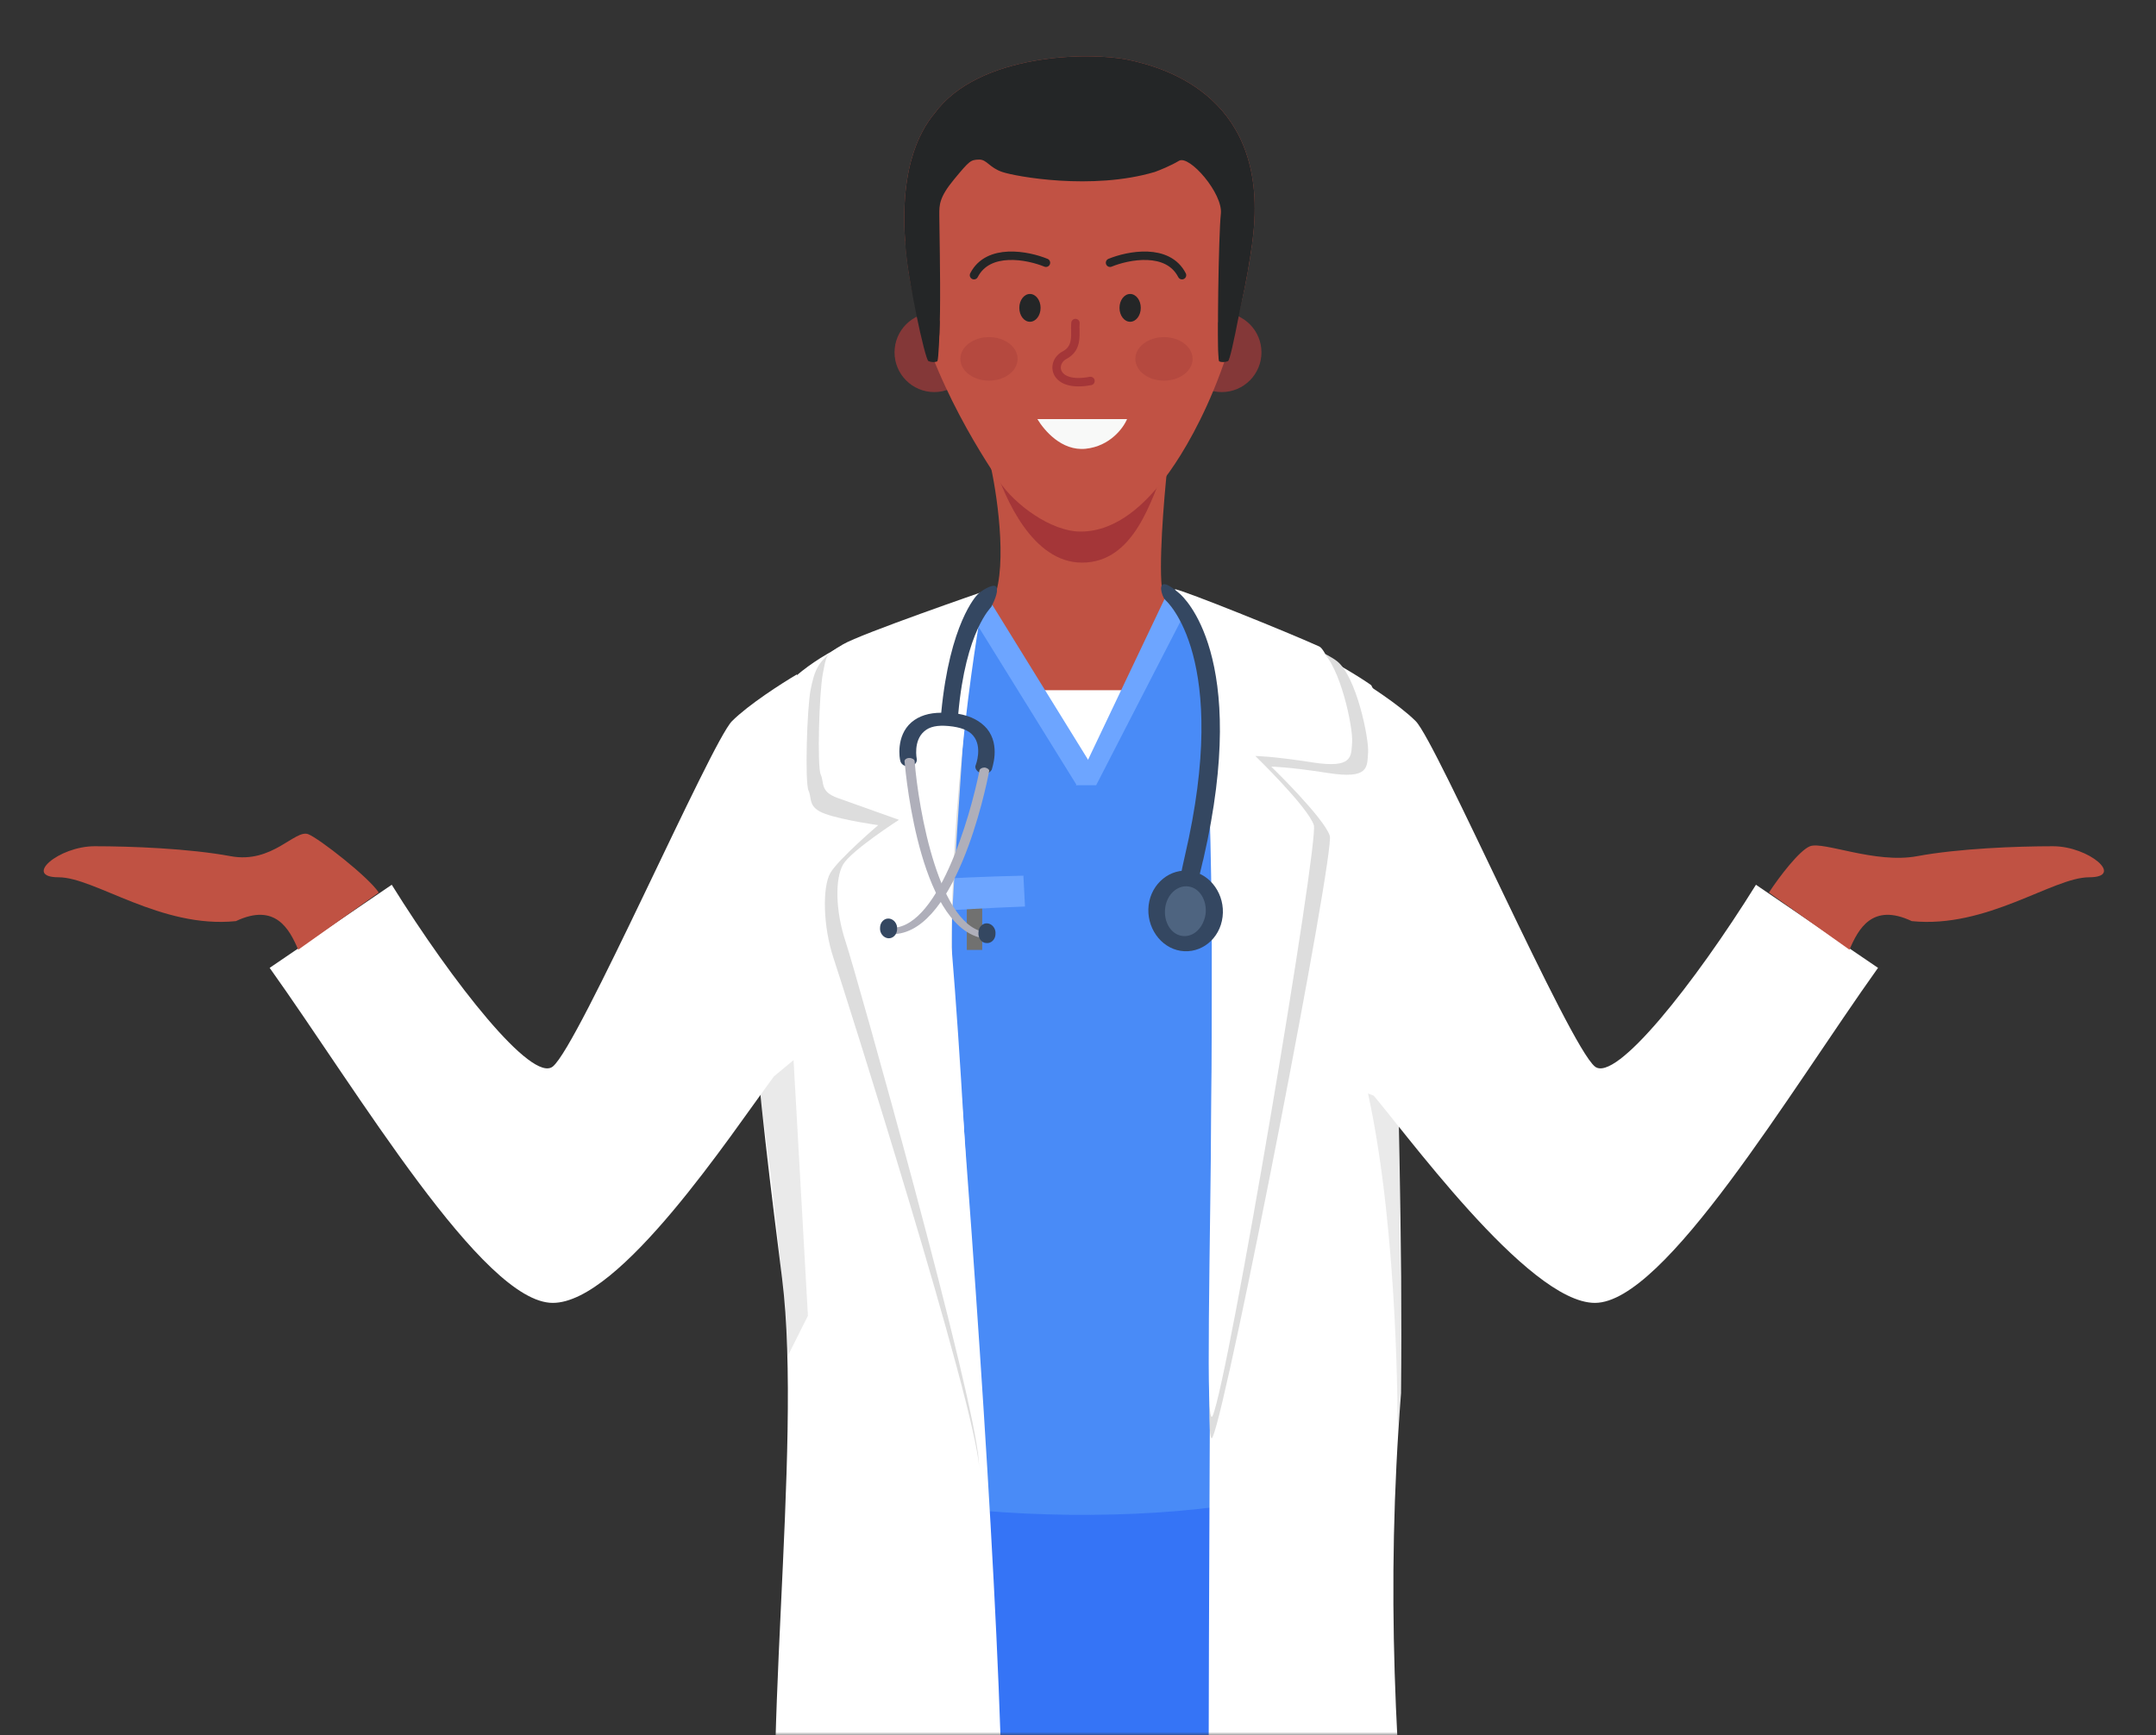
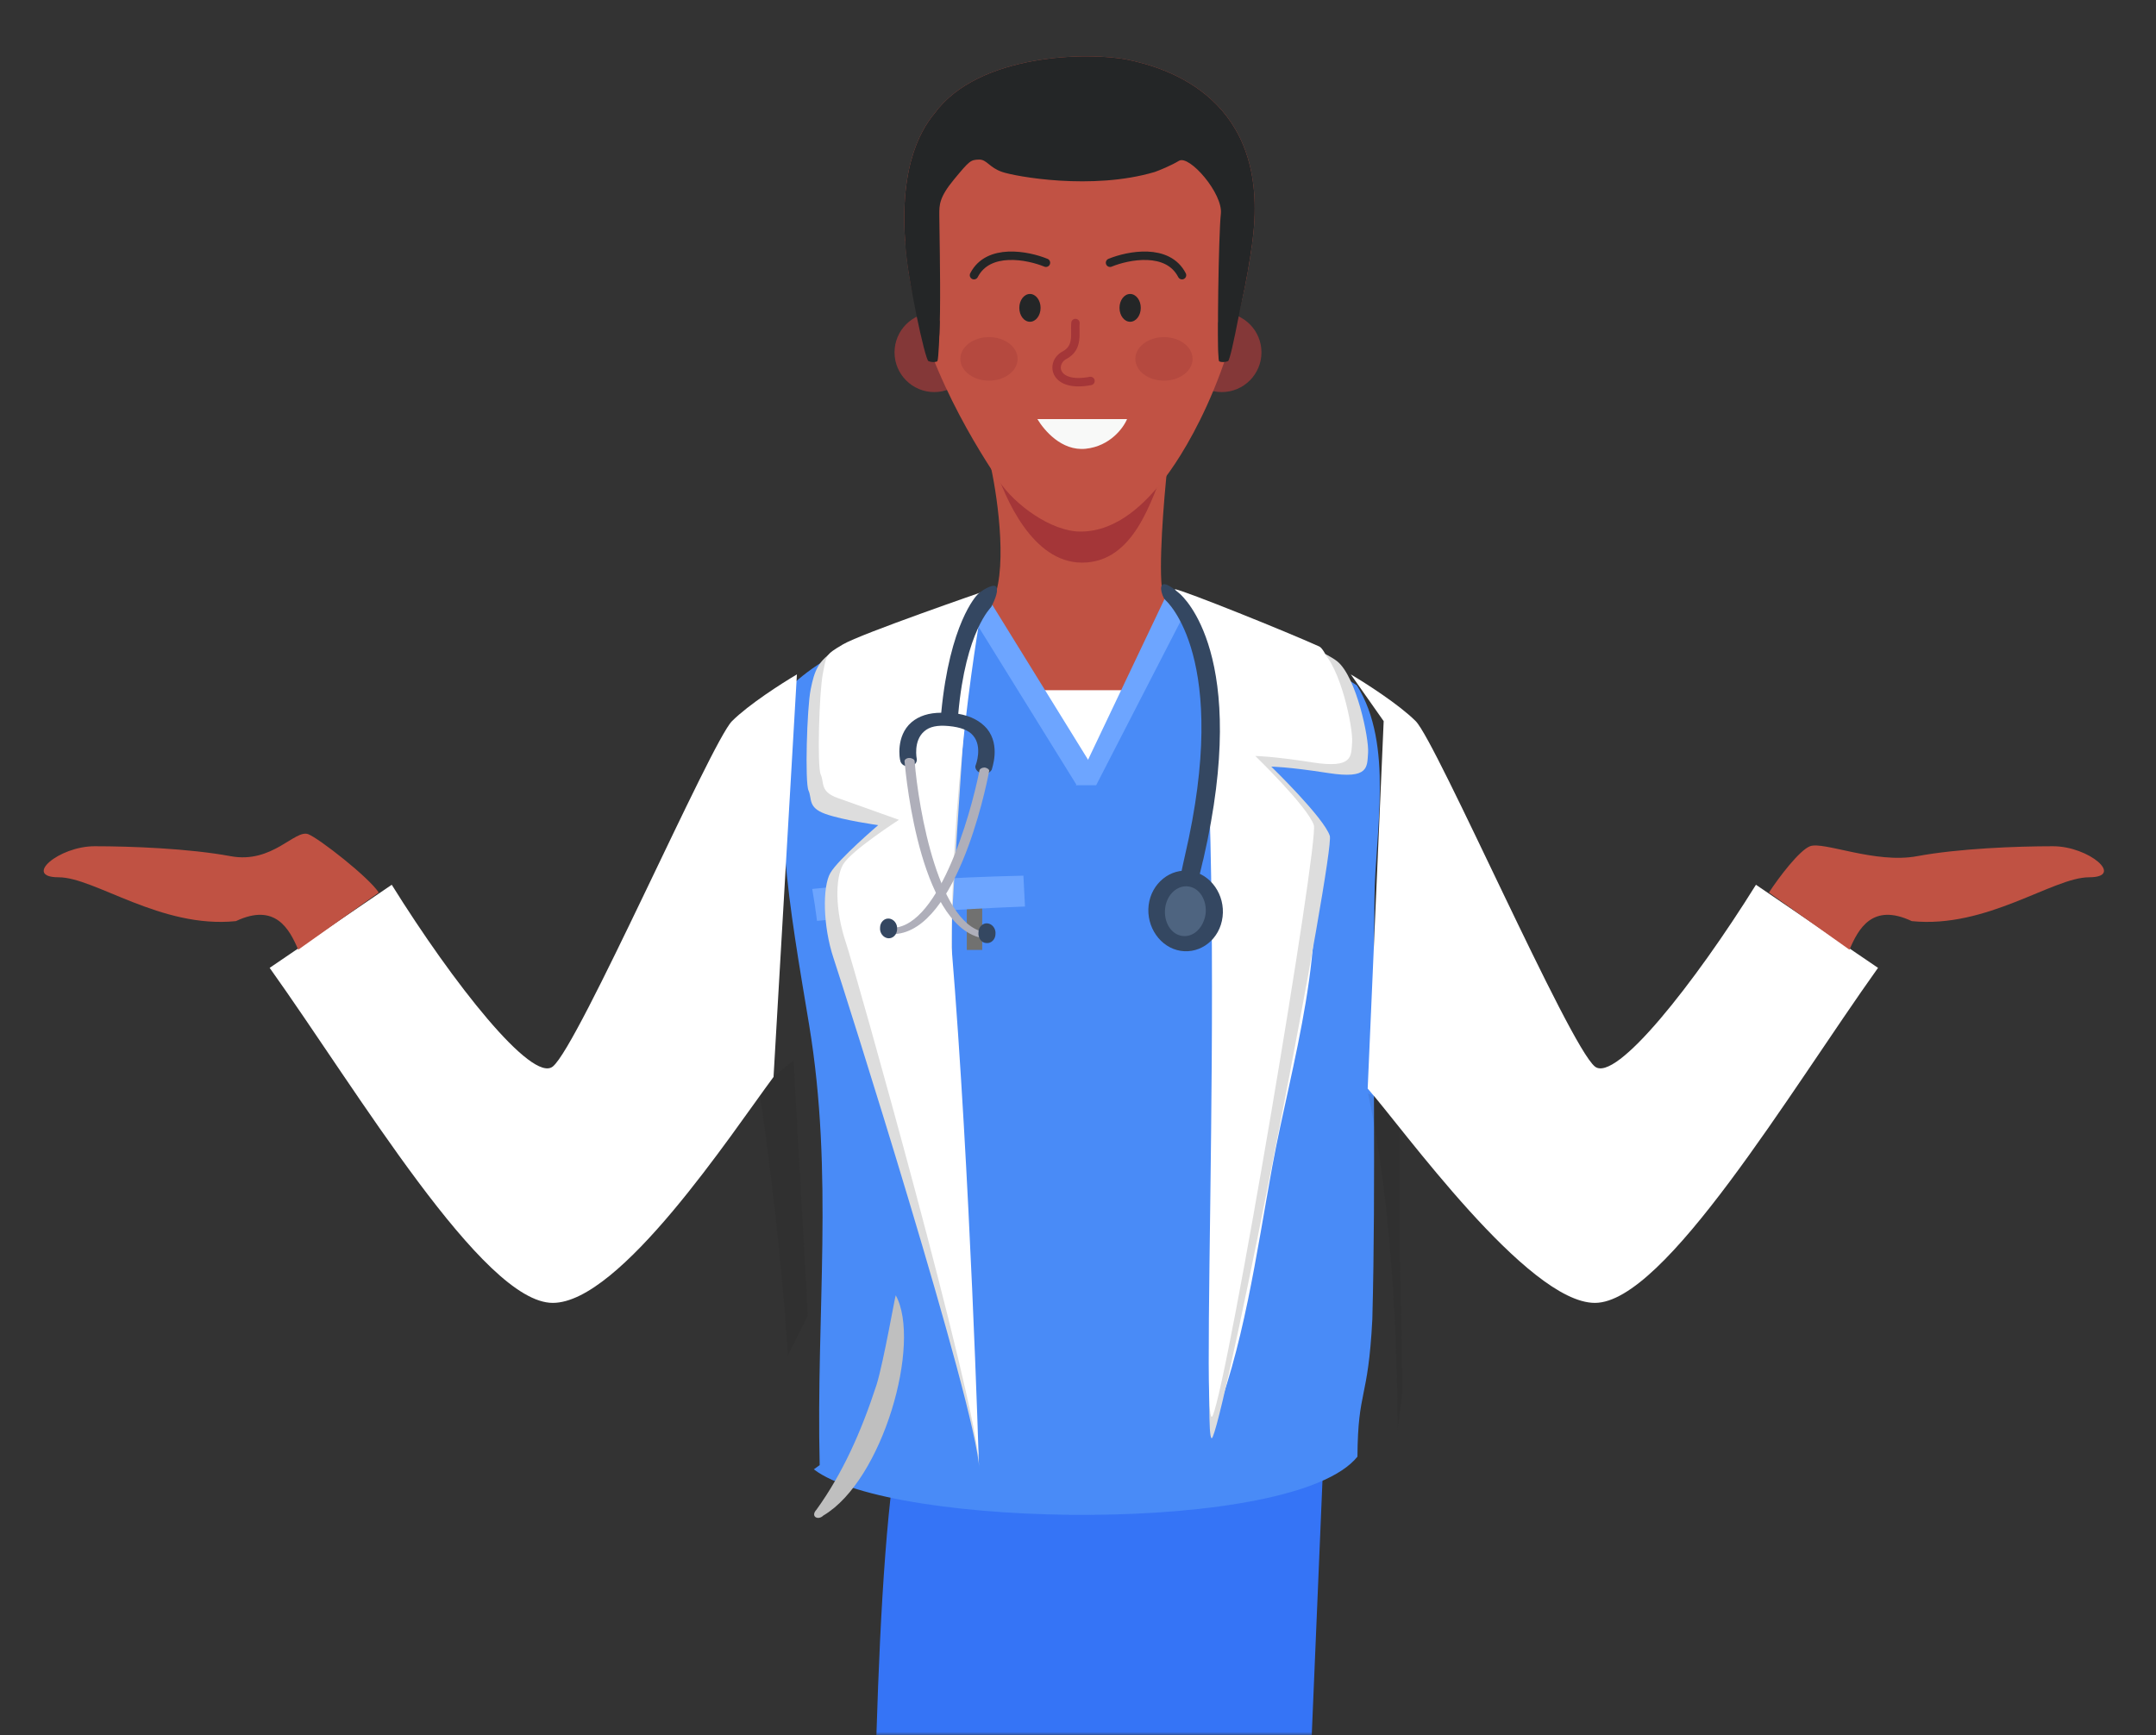
<svg xmlns="http://www.w3.org/2000/svg" width="328" height="264" viewBox="0 0 328 264" fill="none" aria-hidden="true">
  <rect x="0" y="0" width="328" height="264" fill="#333333" stroke="none" />
  <mask id="introduction_svg__a" style="mask-type:alpha" maskUnits="userSpaceOnUse" x="0" y="0" width="328" height="264">
    <path fill="#C4C4C4" d="M0.529 0H327.469V264H0.529z" />
  </mask>
  <g mask="url(#introduction_svg__a)">
    <path d="M150.772 91.979C153.389 87.471 151.862 76.227 150.772 71.168H177.581C177.066 75.954 176.2 86.454 176.854 90.162C177.509 93.87 182.701 92.696 184.821 93.514L171.765 120.789H160.768L139.948 96.105C142.099 95.53 148.154 96.487 150.772 91.979Z" fill="#C05243" />
    <path d="M164.612 85.602C157.045 85.602 152.885 75.698 151.369 71.105H177.252C175.179 75.742 172.696 85.602 164.612 85.602Z" fill="#A43638" />
    <circle cx="185.867" cy="53.61" r="6.044" fill="#843838" />
    <circle cx="142.132" cy="53.61" r="6.044" fill="#843838" />
    <path d="M138.055 40.169C136.248 26.262 139.928 19.953 142.153 17.276C148.828 8.097 165.748 7.862 171.693 9.114C177.639 10.366 193.284 15.059 190.572 36.441C187.86 57.823 179.313 70.133 176.81 73.262C174.306 76.391 170.058 80.876 164.398 80.876C159.913 80.876 154.384 76.776 152.039 73.262L151.982 73.177C149.664 69.706 140.015 55.254 138.055 40.169Z" fill="#C15244" />
    <path d="M171.463 63.763H157.821C158.824 65.429 161.482 68.662 165.178 68.276C168.874 67.889 170.908 65.106 171.463 63.763Z" fill="#F8F9F8" />
    <path d="M163.612 49.148C163.459 50.627 164.144 52.886 161.949 54.042C159.756 55.199 160.269 59.039 165.9 57.964" stroke="#A43638" stroke-width="1.282" stroke-linecap="round" />
    <path fill-rule="evenodd" clip-rule="evenodd" d="M141.88 53.929C142.255 53.751 142.747 53.518 142.903 50.869C143.117 47.234 142.993 39.132 142.931 35.101C142.915 34.026 142.903 33.241 142.903 32.907C142.903 32.818 142.902 32.731 142.902 32.644C142.894 31.187 142.888 30.019 145.134 27.304C147.514 24.428 147.663 24.329 148.903 24.28C149.539 24.255 149.927 24.568 150.428 24.973C150.904 25.358 151.483 25.826 152.473 26.164C154.506 26.858 166.159 28.991 175.68 26.164C176.384 25.913 178.106 25.221 179.363 24.465C180.934 23.519 186.08 29.449 185.733 32.53C185.386 35.611 185.125 53.315 185.429 54.443C185.53 54.816 186 54.816 186.534 54.714C188.233 49.375 189.712 43.223 190.572 36.441C193.284 15.059 177.639 10.366 171.693 9.114C165.748 7.862 148.828 8.097 142.153 17.276C139.928 19.953 136.248 26.262 138.055 40.169C138.638 44.66 139.98 49.459 141.639 54.077C141.709 54.01 141.791 53.971 141.88 53.929Z" fill="#242627" />
    <ellipse cx="171.932" cy="46.841" rx="1.618" ry="2.115" fill="#242627" />
    <ellipse cx="156.689" cy="46.841" rx="1.618" ry="2.115" fill="#242627" />
    <path d="M168.875 39.975C171.623 38.849 177.66 37.652 179.823 41.869M159.124 39.975C156.376 38.849 150.339 37.652 148.176 41.869" stroke="#242627" stroke-width="1.282" stroke-linecap="round" />
    <ellipse cx="177.079" cy="54.603" rx="4.354" ry="3.312" fill="#B5493F" />
    <ellipse cx="150.458" cy="54.603" rx="4.354" ry="3.312" fill="#B5493F" />
    <path d="M186.826 54.937C187.328 54.725 189.482 42.725 190.496 36.752L185.338 49.085C185.349 51.035 185.286 54.578 185.451 54.937 185.507 55.057 186.198 55.202 186.826 54.937zM141.242 54.937C140.739 54.725 137.996 42.249 137.706 36.613L142.957 48.895C142.946 50.846 142.781 54.578 142.616 54.937 142.561 55.057 141.87 55.202 141.242 54.937z" fill="#242627" />
    <path d="M173.646 105.009H158.097L164.908 117.453L173.646 105.009Z" fill="#fff" />
    <path fill-rule="evenodd" clip-rule="evenodd" d="M201.414 220.027L197.44 314.369C197.44 314.369 167.833 319.045 132.795 309.4C132.795 309.4 132.389 251.906 135.787 225.249" fill="#3574F6" />
    <path fill-rule="evenodd" clip-rule="evenodd" d="M124.701 222.91C124.135 199.797 126.886 178.753 123.083 155.854C120.169 138.234 117.013 121.684 120.655 104.064C128.019 97.359 139.105 94.291 149.463 93.293C153.347 100.141 165.224 117.243 165.224 117.243C172.712 108.013 178.67 94.132 180.213 92.365C189.842 93.935 198.663 99.213 206.431 104.278C212.096 113.338 209.183 126.749 209.102 136.665C208.778 157.994 209.344 179.395 208.778 200.724C208.131 213.279 206.593 211.211 206.512 221.626C196.883 233.61 135.544 232.611 123.811 223.552" fill="#498BF7" />
    <path d="M147.082 144.528V137.568H149.429V144.528H147.082Z" fill="#717170" />
    <path fill-rule="evenodd" clip-rule="evenodd" d="M123.568 135.253C134.169 134.121 145.012 133.473 155.694 133.23C155.775 135.092 155.856 136.063 155.937 137.924C145.417 138.328 134.816 139.057 124.296 140.109C124.054 138.167 123.892 137.196 123.568 135.253Z" fill="#6DA5FF" />
    <path fill-rule="evenodd" clip-rule="evenodd" d="M133.36 210.671C134.412 207.272 136.192 197.076 136.273 197.076C140.238 204.278 134.331 225.237 125.268 230.577C124.459 231.387 123.245 230.739 124.216 229.687C128.181 224.185 131.013 217.873 133.36 210.671Z" fill="#BFBFBF" />
-     <path fill-rule="evenodd" clip-rule="evenodd" d="M183.854 302.031C192.108 302.112 208.859 303.487 215.09 296.852C212.258 267.235 210.801 241.825 213.148 211.966C213.391 188.256 212.581 164.465 212.258 140.755C212.096 129.264 214.119 114.699 208.616 104.26C206.917 102.965 192.675 94.064 184.502 93.578C184.502 163.089 183.773 232.52 183.854 302.031ZM140.319 94.468C140.319 94.468 156.503 274.113 151.648 299.198C151.648 299.198 129.469 299.198 118.979 293.721C115.233 269.681 122.216 220.397 118.979 194.502C115.742 168.607 111.187 134.12 115.233 109.843C115.233 109.843 120.898 97.705 140.319 94.468Z" fill="#fff" />
    <path fill-rule="evenodd" clip-rule="evenodd" d="M184.098 217.712C189.196 205.331 191.138 190.684 193.566 177.413C196.317 162.362 202.629 142.536 198.825 127.323C197.288 124.976 192.514 118.098 190.652 114.78C190.652 114.78 204.49 116.803 205.461 115.67C206.918 113.89 202.467 99.081 200.687 98.353C195.669 96.087 180.434 89.954 178.735 89.631C190.652 120.62 186.444 177.737 184.098 217.712Z" fill="#fff" />
    <path fill-rule="evenodd" clip-rule="evenodd" d="M147.927 92.365C147.927 92.365 129.962 97.221 127.211 98.839C124.459 100.457 123.893 102.076 123.327 104.908C122.76 107.74 122.436 119.069 123.003 120.283C123.569 121.497 122.841 122.872 125.592 123.844C128.344 124.815 133.604 125.543 133.604 125.543C133.604 125.543 127.534 130.722 126.321 132.826C125.107 134.93 125.188 140.918 126.806 145.773C128.425 150.628 148.493 213.828 148.979 223.457C148.979 223.457 144.204 153.299 144.852 139.299C145.58 125.219 147.927 92.365 147.927 92.365Z" fill="#DDD" />
    <path fill-rule="evenodd" clip-rule="evenodd" d="M149.786 89.938C149.786 89.938 131.012 96.411 128.261 98.03C125.51 99.648 125.753 99.648 125.186 102.48C124.62 105.312 124.296 116.641 124.862 117.855C125.429 119.069 124.701 120.445 127.452 121.416C130.203 122.387 136.758 124.734 136.758 124.734C136.758 124.734 129.475 129.427 128.261 131.531C127.047 133.635 127.047 138.49 128.666 143.345C130.284 148.201 148.425 212.818 148.91 222.447C148.91 222.447 147.596 178.382 144.769 144.155C144.769 115.832 149.786 89.938 149.786 89.938Z" fill="#fff" />
    <path fill-rule="evenodd" clip-rule="evenodd" d="M184.583 92.365C184.583 92.365 200.525 98.272 203.438 100.619C206.351 102.966 208.293 112.353 208.131 114.538C207.969 116.722 208.293 118.584 202.062 117.613C195.831 116.642 193.404 116.642 193.404 116.642C193.404 116.642 201.415 124.41 202.305 127.161C203.114 129.589 186.93 212.938 184.502 218.602C182.156 224.266 188.629 116.642 184.583 92.365Z" fill="#DDD" />
    <path fill-rule="evenodd" clip-rule="evenodd" d="M180.346 90.777C180.346 90.777 198.097 96.653 201.01 98.999C203.923 101.346 205.865 110.733 205.703 112.918C205.542 115.102 205.865 116.964 199.634 115.993C193.403 115.022 190.976 115.022 190.976 115.022C190.976 115.022 198.987 122.79 199.877 125.541C200.686 127.969 186.93 209.699 184.502 215.364C182.155 221.028 187.824 107.149 180.346 90.777Z" fill="#fff" />
    <path fill-rule="evenodd" clip-rule="evenodd" d="M165.643 115.772L163.809 119.473L148.518 94.8L150.49 91.262L165.643 115.772Z" fill="#6DA5FF" />
    <path fill-rule="evenodd" clip-rule="evenodd" d="M177.515 90.394L163.684 119.474H166.759L180.678 92.432L177.515 90.394Z" fill="#6DA5FF" />
    <path opacity=".09" fill-rule="evenodd" clip-rule="evenodd" d="M122.913 200.184L119.853 206.304C119.853 206.304 118.979 189.695 115.482 165.654L120.727 161.284 122.913 200.184zM213.006 191.908L213.401 211.665 212.611 217.592C212.611 217.592 212.865 188.105 208.123 166.372L213.006 168.2 213.006 191.908z" fill="#1C1C1C" />
    <path d="M185.997 139.486C186.402 136.168 184.217 133.012 181.142 132.527C178.067 132.041 175.154 134.388 174.749 137.706C174.345 141.024 176.53 144.179 179.605 144.665C182.68 145.151 185.593 142.885 185.997 139.486Z" fill="#344761" />
    <path d="M180.9 137.868C180.172 143.775 179.281 137.868 179.281 137.868C178.472 137.787 180.172 130.666 180.252 130.261C187.293 100.077 177.42 91.419 177.339 91.338C176.854 90.933 176.287 89.153 176.935 88.91C177.582 88.668 179.039 89.962 179.524 90.367C179.929 90.772 190.206 99.673 183.085 130.666C182.923 131.07 181.547 137.948 180.9 137.868Z" fill="#344761" />
    <path d="M183.408 139.081C183.651 136.977 182.518 135.116 180.819 134.874C179.119 134.631 177.501 136.087 177.258 138.191C177.015 140.295 178.148 142.156 179.848 142.399C181.547 142.642 183.085 141.185 183.408 139.081Z" fill="#4E6480" />
    <path d="M150.152 110.869C149.181 109.736 147.724 108.927 145.782 108.603C146.915 95.899 150.799 92.419 150.799 92.338C151.447 91.124 152.013 89.587 151.447 89.182C150.88 88.859 149.1 89.992 148.695 90.477C148.533 90.639 144.487 94.847 143.193 108.442C141.331 108.442 139.794 108.927 138.661 109.898C136.233 112.002 136.881 115.563 136.962 115.724C137.043 116.291 137.69 116.696 138.418 116.615C139.066 116.534 139.551 116.048 139.47 115.482C139.47 115.482 138.904 112.73 140.603 111.274C141.412 110.546 142.626 110.303 144.326 110.465C146.106 110.626 147.401 111.112 148.048 111.921C149.504 113.621 148.452 116.372 148.452 116.372C148.21 116.857 148.614 117.424 149.262 117.667C149.343 117.667 149.504 117.747 149.585 117.747C150.152 117.828 150.637 117.505 150.88 117.1C150.88 116.938 152.256 113.459 150.152 110.869Z" fill="#344761" />
    <path d="M135.182 142.105C135.101 142.105 135.02 142.105 134.939 142.105C134.534 142.024 134.211 141.781 134.292 141.538C134.373 141.295 134.696 141.133 135.101 141.133C142.546 142.105 147.644 124.14 149.019 117.181C149.1 116.938 149.424 116.776 149.828 116.776C150.233 116.857 150.557 117.1 150.476 117.343C149.99 120.013 145.216 142.995 135.182 142.105Z" fill="#AFAFBA" />
    <path d="M136.477 141.376C136.558 140.567 135.991 139.839 135.263 139.758C134.535 139.677 133.887 140.324 133.887 141.134C133.806 141.943 134.373 142.671 135.101 142.752C135.829 142.833 136.477 142.186 136.477 141.376Z" fill="#344761" />
    <path d="M150.152 142.833C150.233 142.833 150.314 142.833 150.395 142.833C150.8 142.833 151.124 142.671 151.124 142.347C151.124 142.105 150.8 141.862 150.314 141.862C142.87 141.538 139.714 123.007 139.147 115.805C139.147 115.563 138.743 115.32 138.338 115.32C137.933 115.32 137.61 115.563 137.61 115.805C137.852 118.476 140.118 142.024 150.152 142.833Z" fill="#AFAFBA" />
    <path d="M148.857 141.862C148.857 141.053 149.505 140.405 150.233 140.486C150.961 140.567 151.528 141.296 151.447 142.105C151.447 142.914 150.8 143.561 150.071 143.48C149.343 143.48 148.776 142.752 148.857 141.862Z" fill="#344761" />
    <path d="M215.376 109.72C212.847 107.191 207.737 103.925 205.498 102.607L210.503 109.72 208.071 165.621C213.222 171.415 232.367 198.23 242.64 198.23 253.267 198.23 272.275 166.092 285.71 147.257L267.139 134.613C257.787 149.628 245.802 164.801 242.64 162.272 238.689 159.111 218.537 112.881 215.376 109.72zM111.359 109.72C113.888 107.191 118.998 103.925 121.237 102.607L117.681 163.853C111.227 172.546 94.368 198.23 84.095 198.23 73.469 198.23 54.46 166.092 41.025 147.257L59.597 134.613C68.948 149.628 80.934 164.801 84.095 162.272 88.046 159.111 108.198 112.881 111.359 109.72z" fill="#fff" />
    <path d="M275.362 128.752C273.745 129.382 270.655 133.438 269.115 135.8L281.364 144.493C282.712 141.343 284.84 137.312 290.847 140.146 302.272 141.309 312.327 133.476 317.814 133.476 323.301 133.476 317.814 128.752 312.327 128.752 306.84 128.752 297.991 129.087 291.637 130.268 285.284 131.449 277.383 127.965 275.362 128.752zM46.901 126.921C48.518 127.551 56.08 133.438 57.621 135.8L45.371 144.493C44.024 141.343 41.895 137.312 35.888 140.146 24.463 141.309 14.408 133.476 8.921 133.476 3.434 133.476 8.921 128.752 14.408 128.752 19.895 128.752 28.745 129.087 35.098 130.268 41.451 131.449 44.88 126.134 46.901 126.921z" fill="#C05243" />
  </g>
</svg>